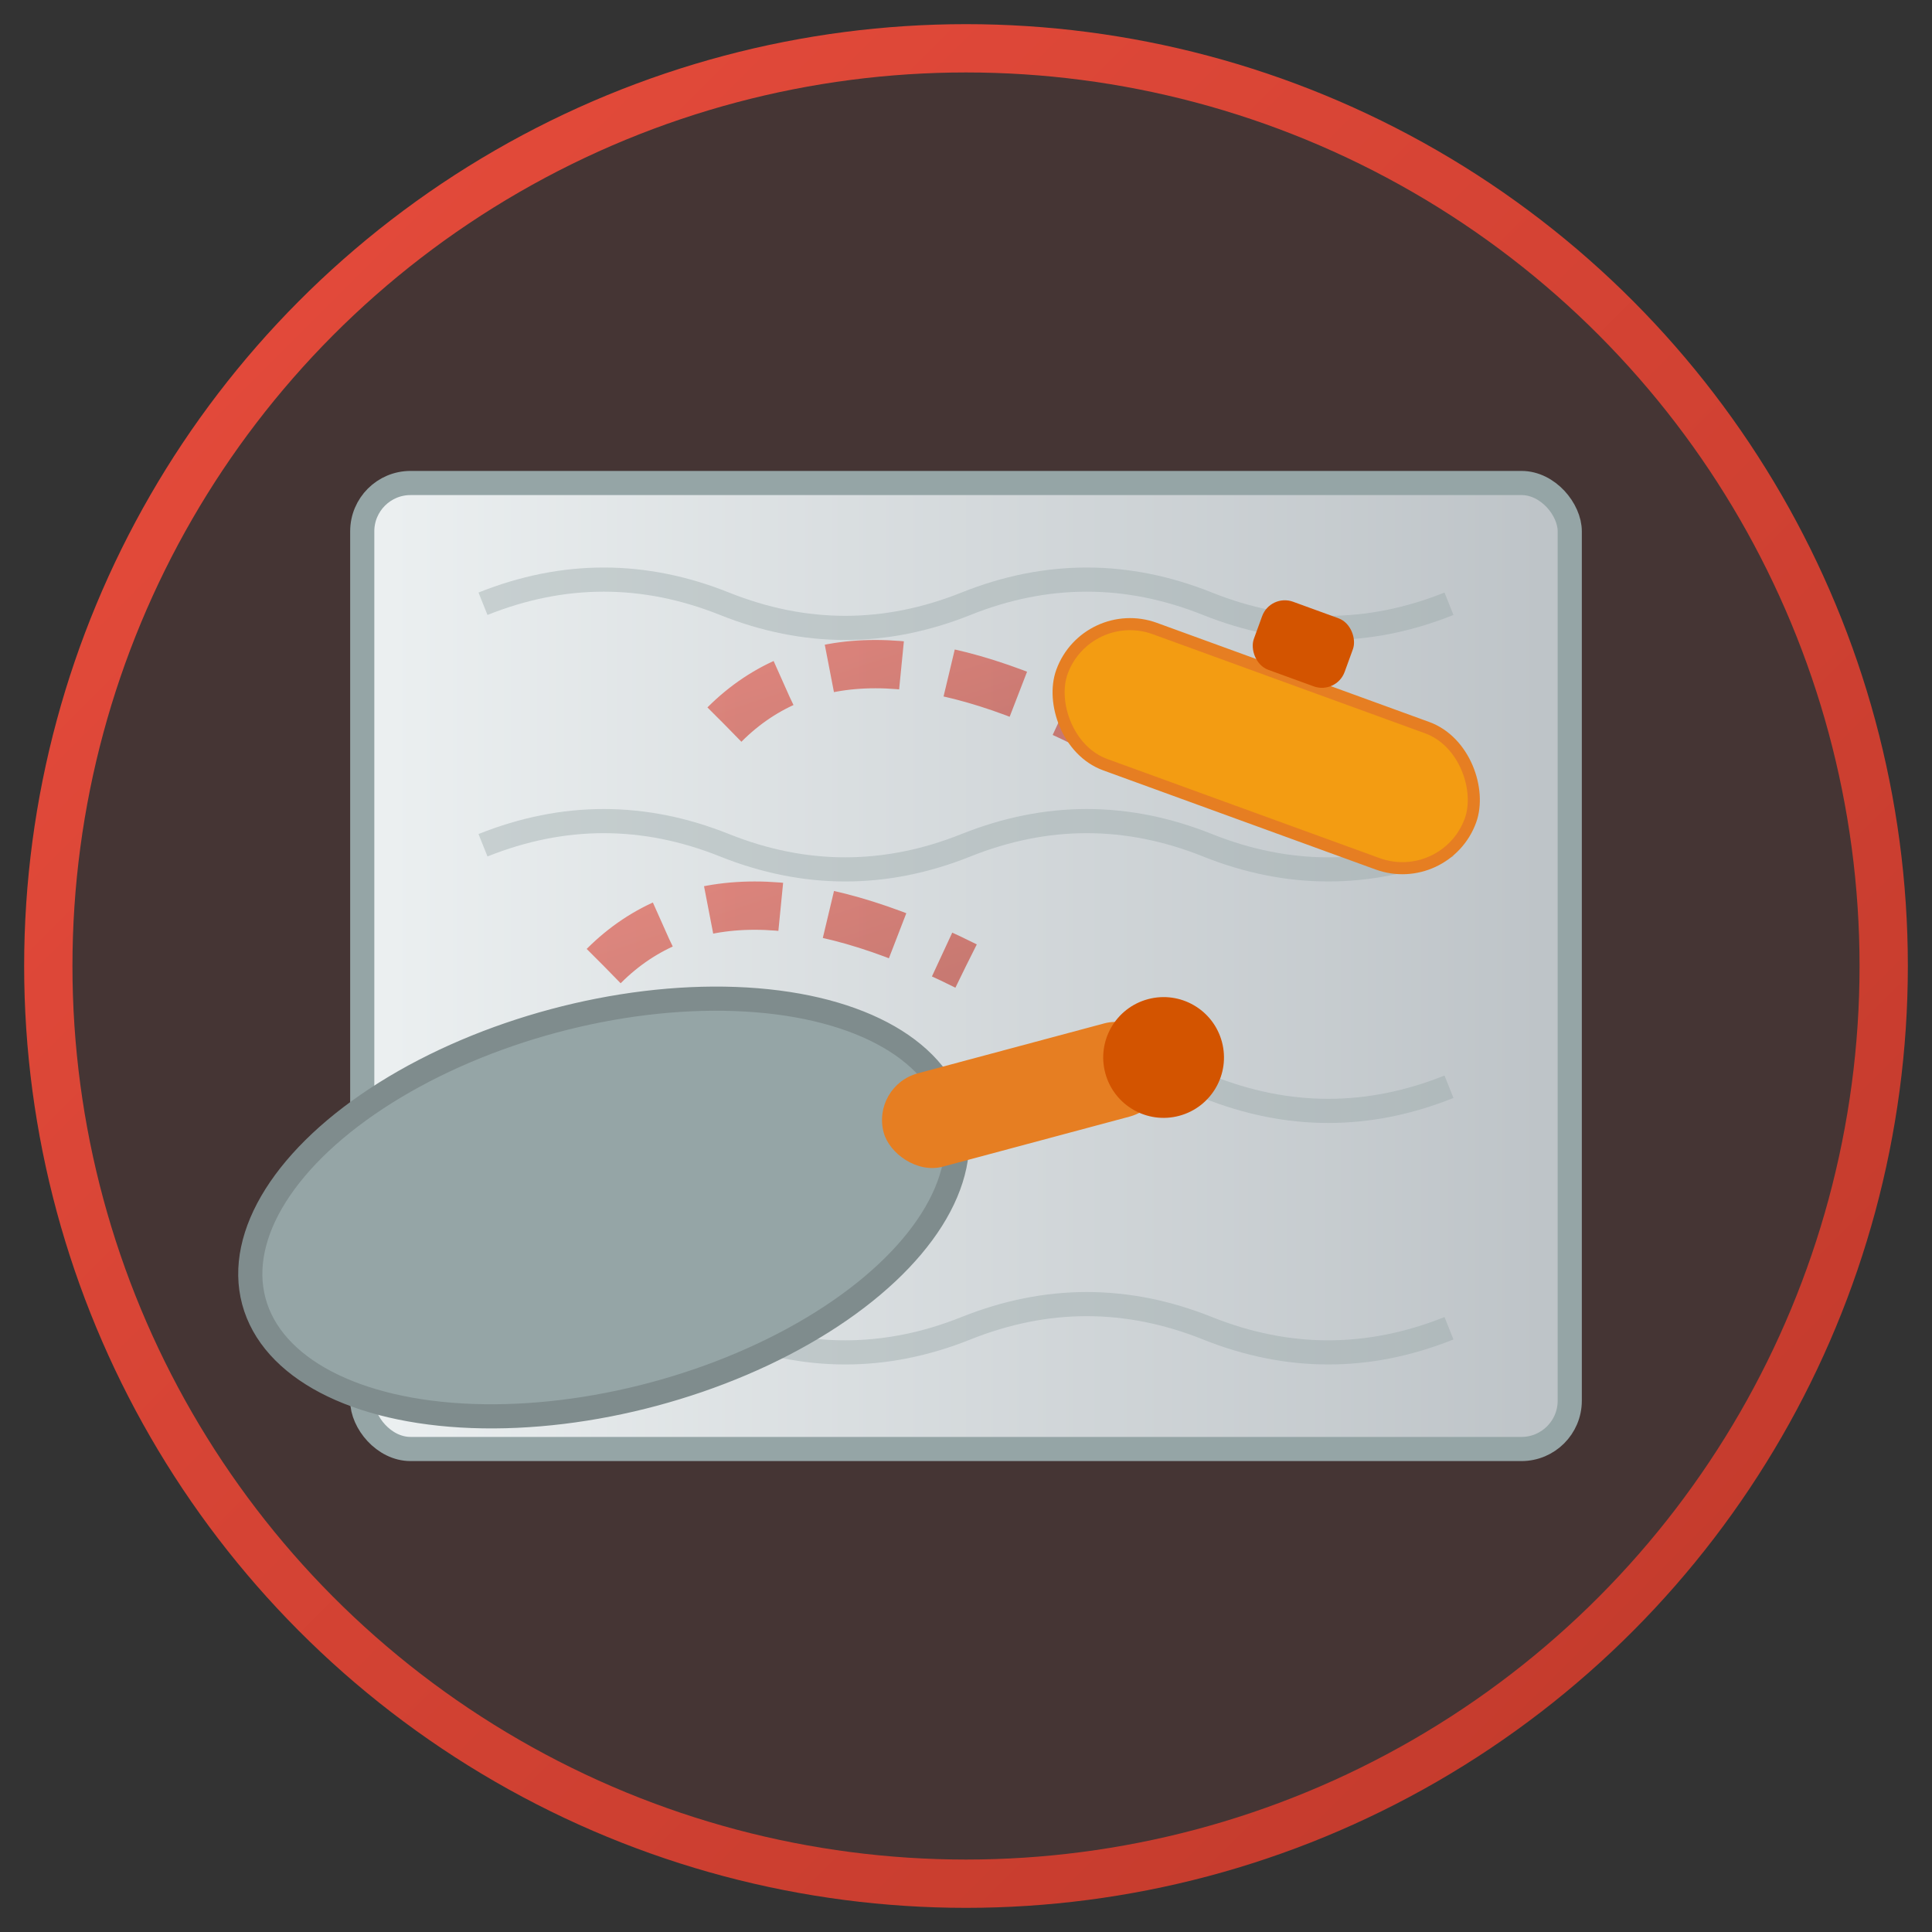
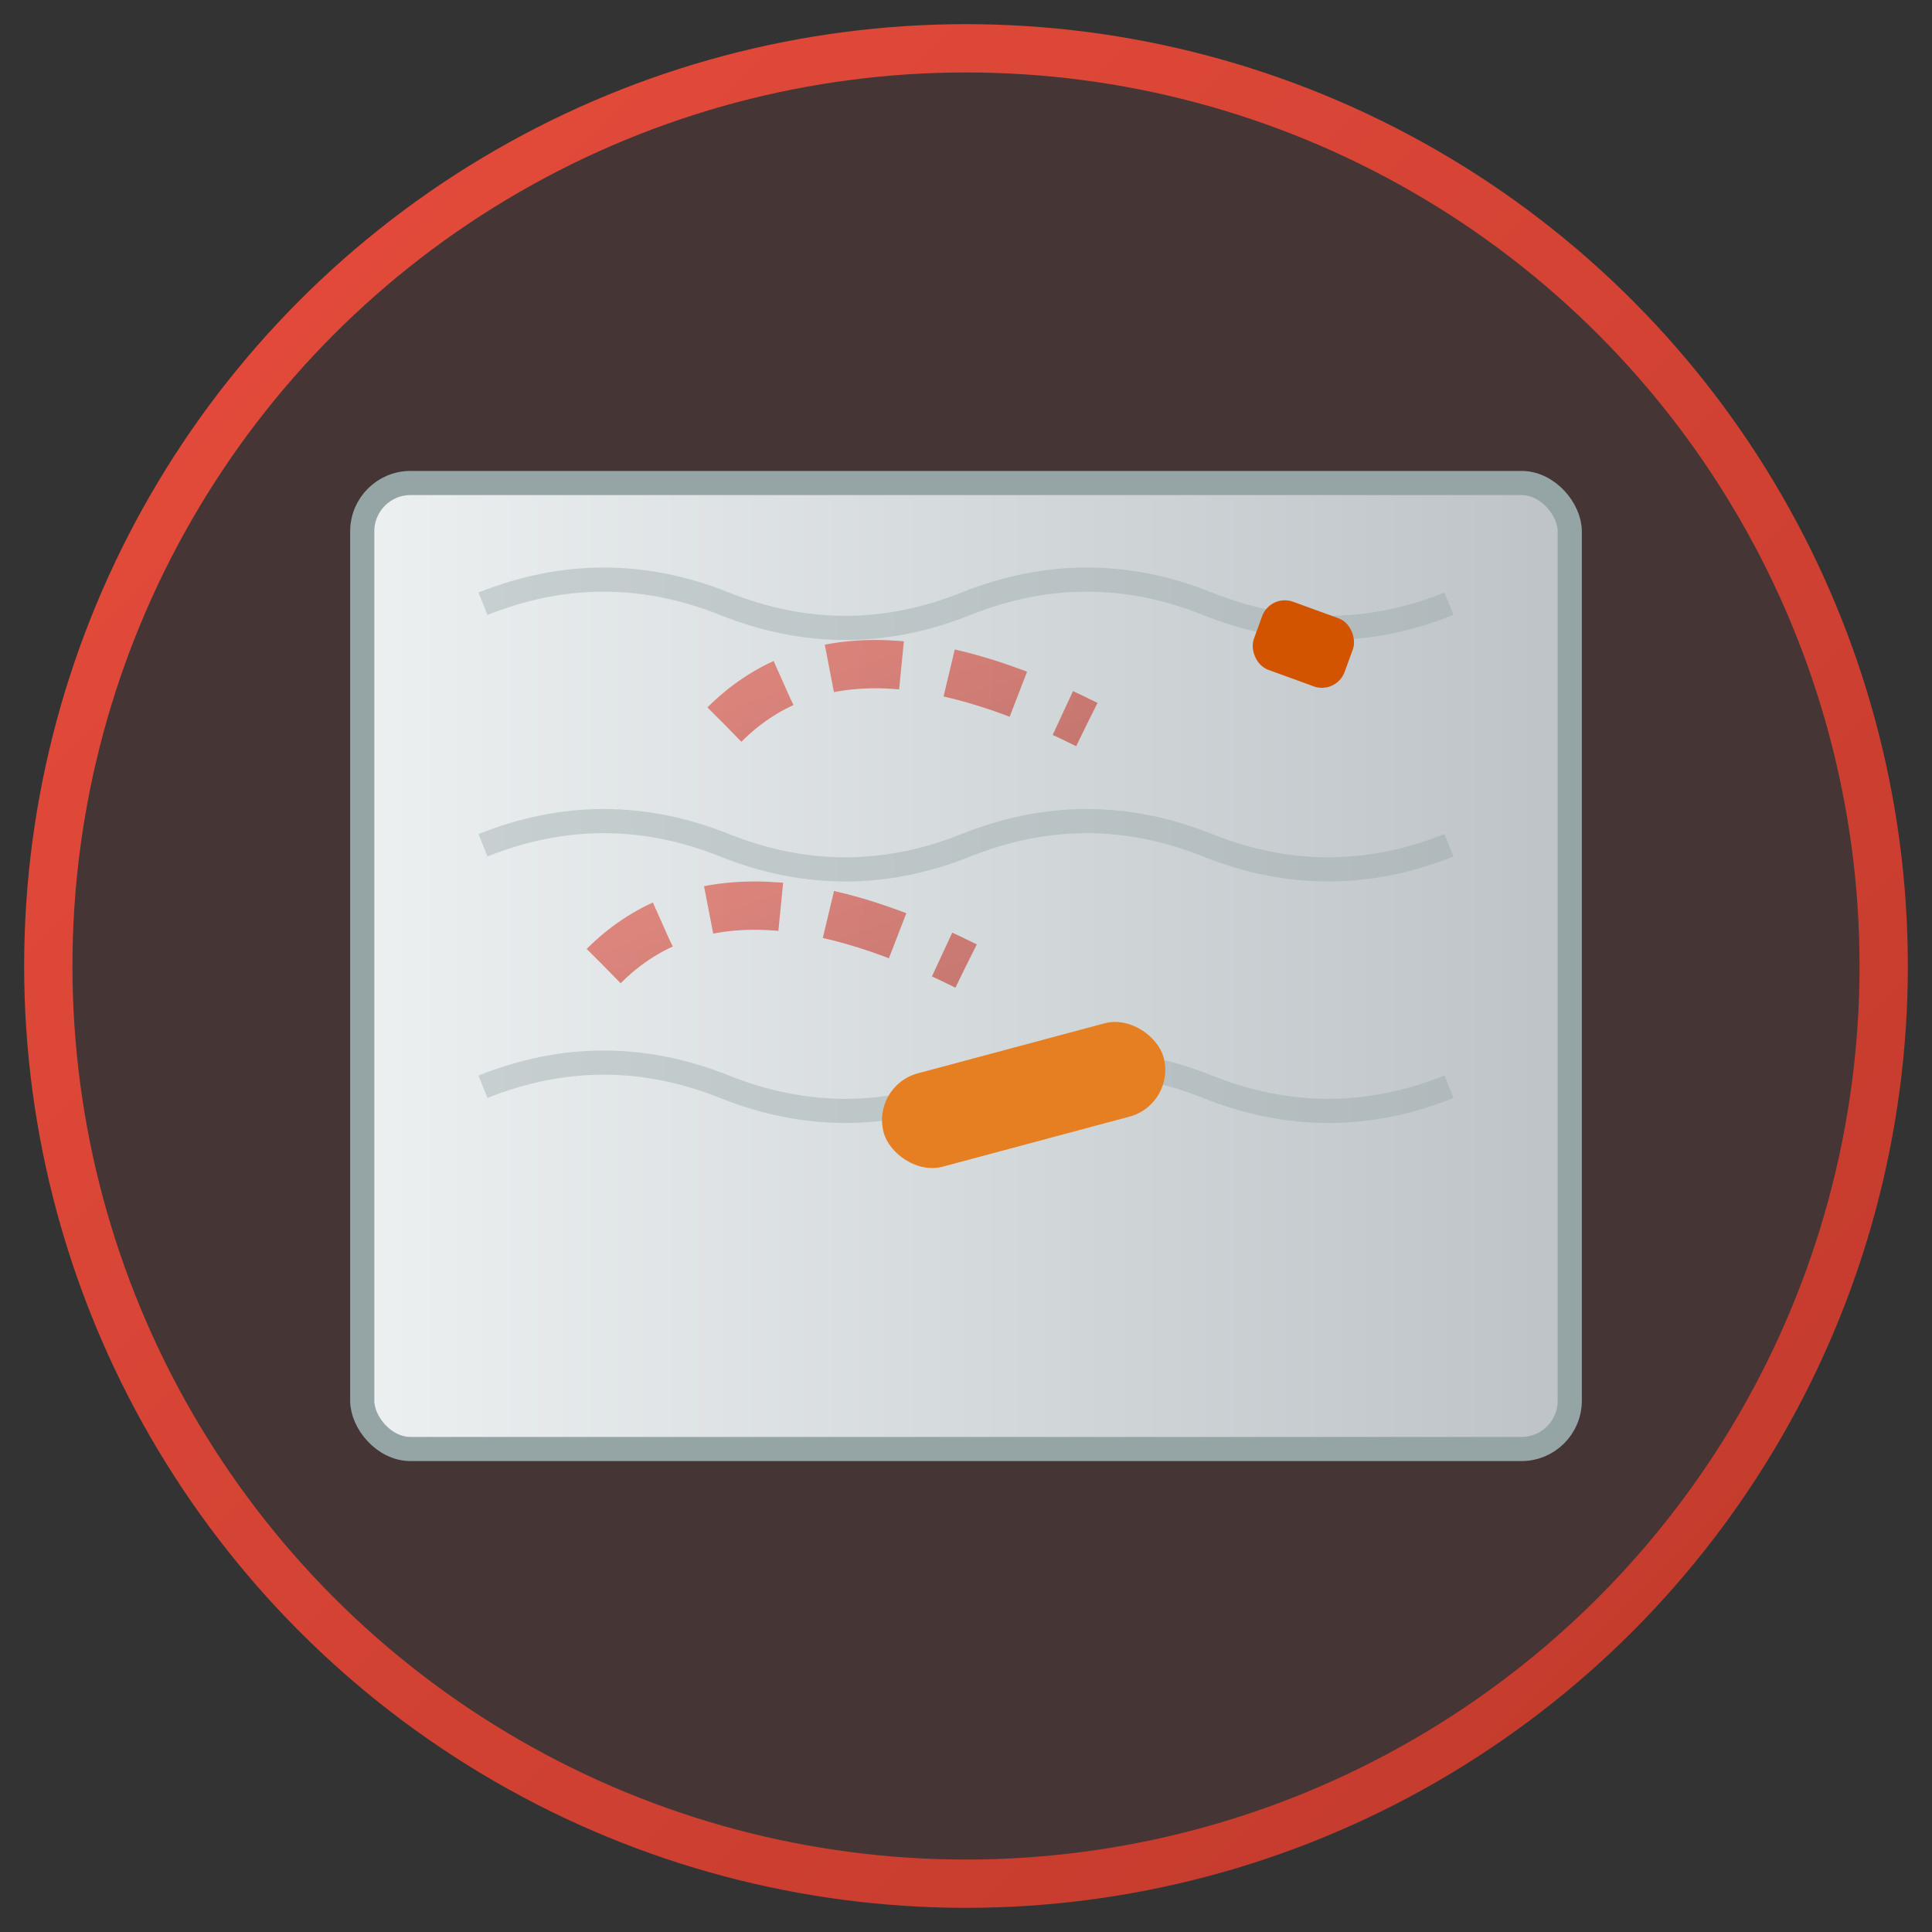
<svg xmlns="http://www.w3.org/2000/svg" width="80" height="80" viewBox="0 0 80 80" fill="none">
  <rect x="0" y="0" width="80" height="80" fill="#333333" stroke="none" />
  <defs>
    <linearGradient id="plasteringGradient" x1="0%" y1="0%" x2="100%" y2="100%">
      <stop offset="0%" style="stop-color:#e74c3c;stop-opacity:1" />
      <stop offset="100%" style="stop-color:#c0392b;stop-opacity:1" />
    </linearGradient>
    <linearGradient id="wallGradient" x1="0%" y1="0%" x2="100%" y2="0%">
      <stop offset="0%" style="stop-color:#ecf0f1;stop-opacity:1" />
      <stop offset="100%" style="stop-color:#bdc3c7;stop-opacity:1" />
    </linearGradient>
  </defs>
  <circle cx="40" cy="40" r="38" fill="rgba(231, 76, 60, 0.1)" stroke="url(#plasteringGradient)" stroke-width="2" />
  <rect x="15" y="20" width="50" height="40" fill="url(#wallGradient)" stroke="#95a5a6" stroke-width="1" rx="2" />
  <g opacity="0.4">
    <path d="M 20 25 Q 25 23 30 25 Q 35 27 40 25 Q 45 23 50 25 Q 55 27 60 25" stroke="#95a5a6" stroke-width="1" fill="none" />
    <path d="M 20 35 Q 25 33 30 35 Q 35 37 40 35 Q 45 33 50 35 Q 55 37 60 35" stroke="#95a5a6" stroke-width="1" fill="none" />
    <path d="M 20 45 Q 25 43 30 45 Q 35 47 40 45 Q 45 43 50 45 Q 55 47 60 45" stroke="#95a5a6" stroke-width="1" fill="none" />
-     <path d="M 20 55 Q 25 53 30 55 Q 35 57 40 55 Q 45 53 50 55 Q 55 57 60 55" stroke="#95a5a6" stroke-width="1" fill="none" />
  </g>
  <g transform="translate(25, 50) rotate(-15)">
-     <ellipse cx="0" cy="0" rx="15" ry="8" fill="#95a5a6" stroke="#7f8c8d" stroke-width="1" />
    <rect x="12" y="-2" width="12" height="4" fill="#e67e22" rx="2" />
-     <circle cx="24" cy="0" r="2.5" fill="#d35400" />
  </g>
  <g opacity="0.6">
    <path d="M 30 30 Q 35 25 45 30" stroke="url(#plasteringGradient)" stroke-width="2" fill="none" stroke-dasharray="3,2" />
    <path d="M 25 40 Q 30 35 40 40" stroke="url(#plasteringGradient)" stroke-width="2" fill="none" stroke-dasharray="3,2" />
  </g>
  <g transform="translate(45, 25) rotate(20)">
-     <rect x="0" y="0" width="18" height="6" fill="#f39c12" stroke="#e67e22" stroke-width="0.5" rx="3" />
    <rect x="7" y="-3" width="4" height="3" fill="#d35400" rx="1" />
  </g>
</svg>